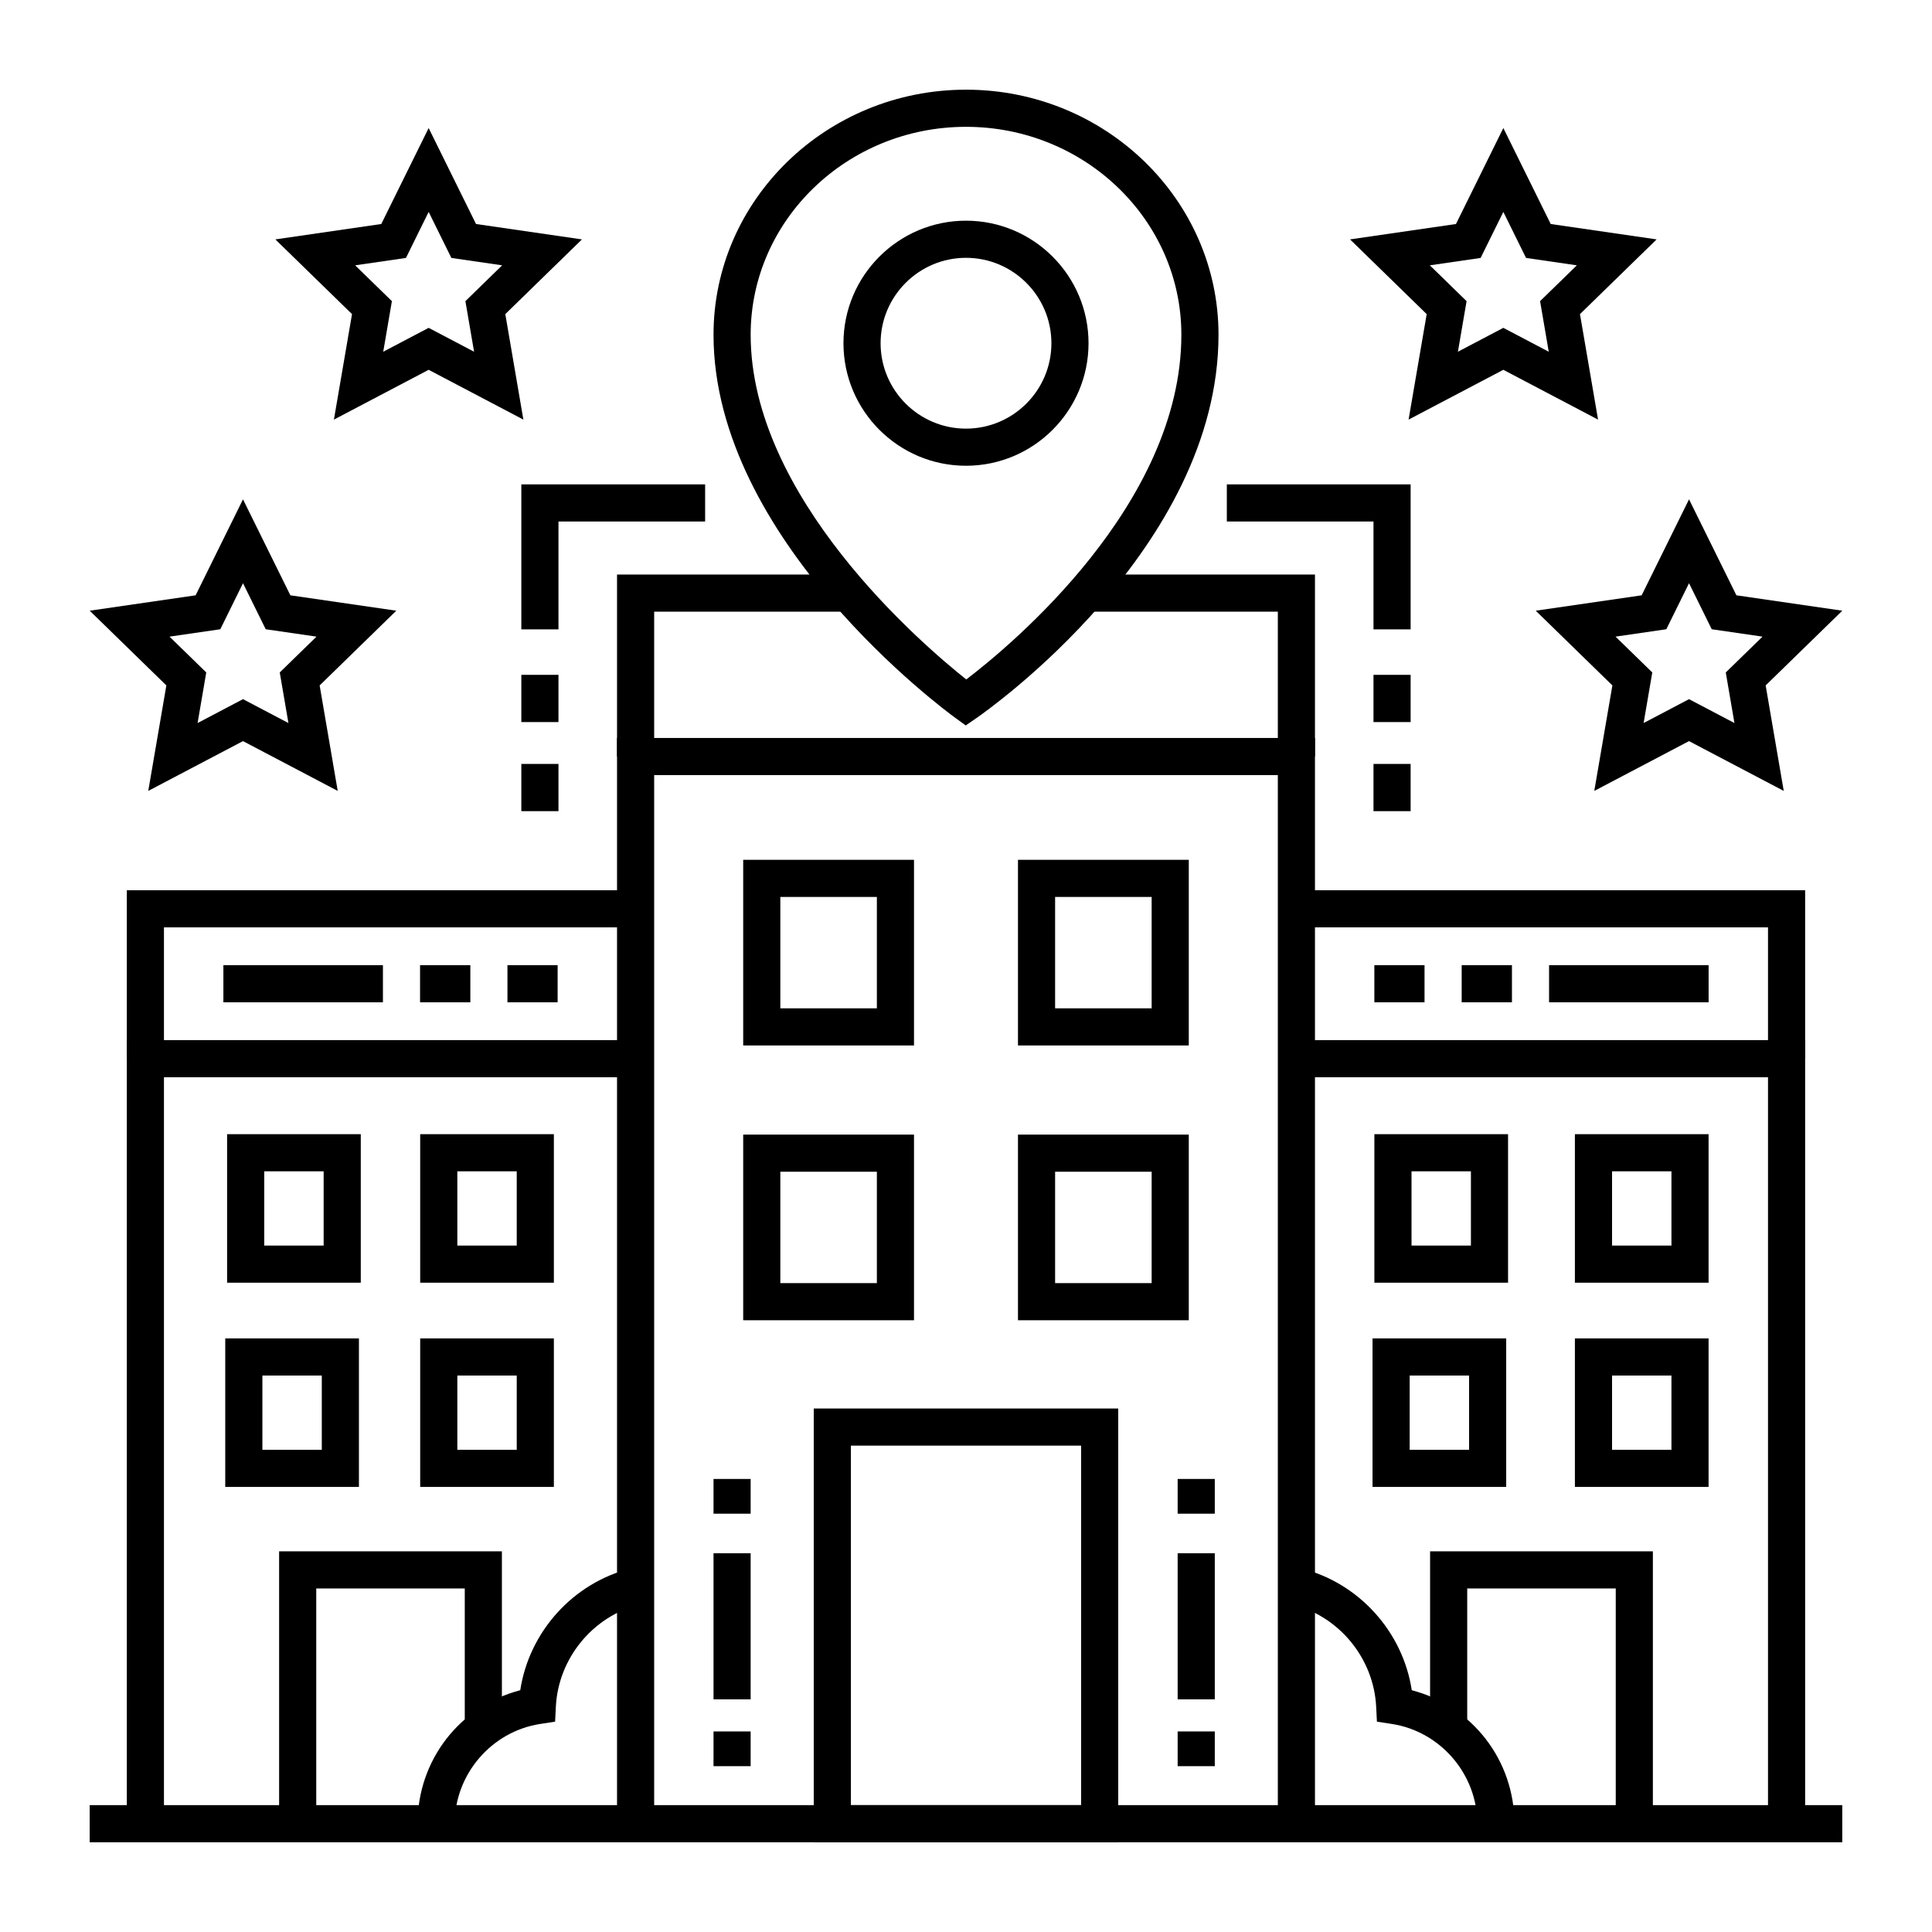
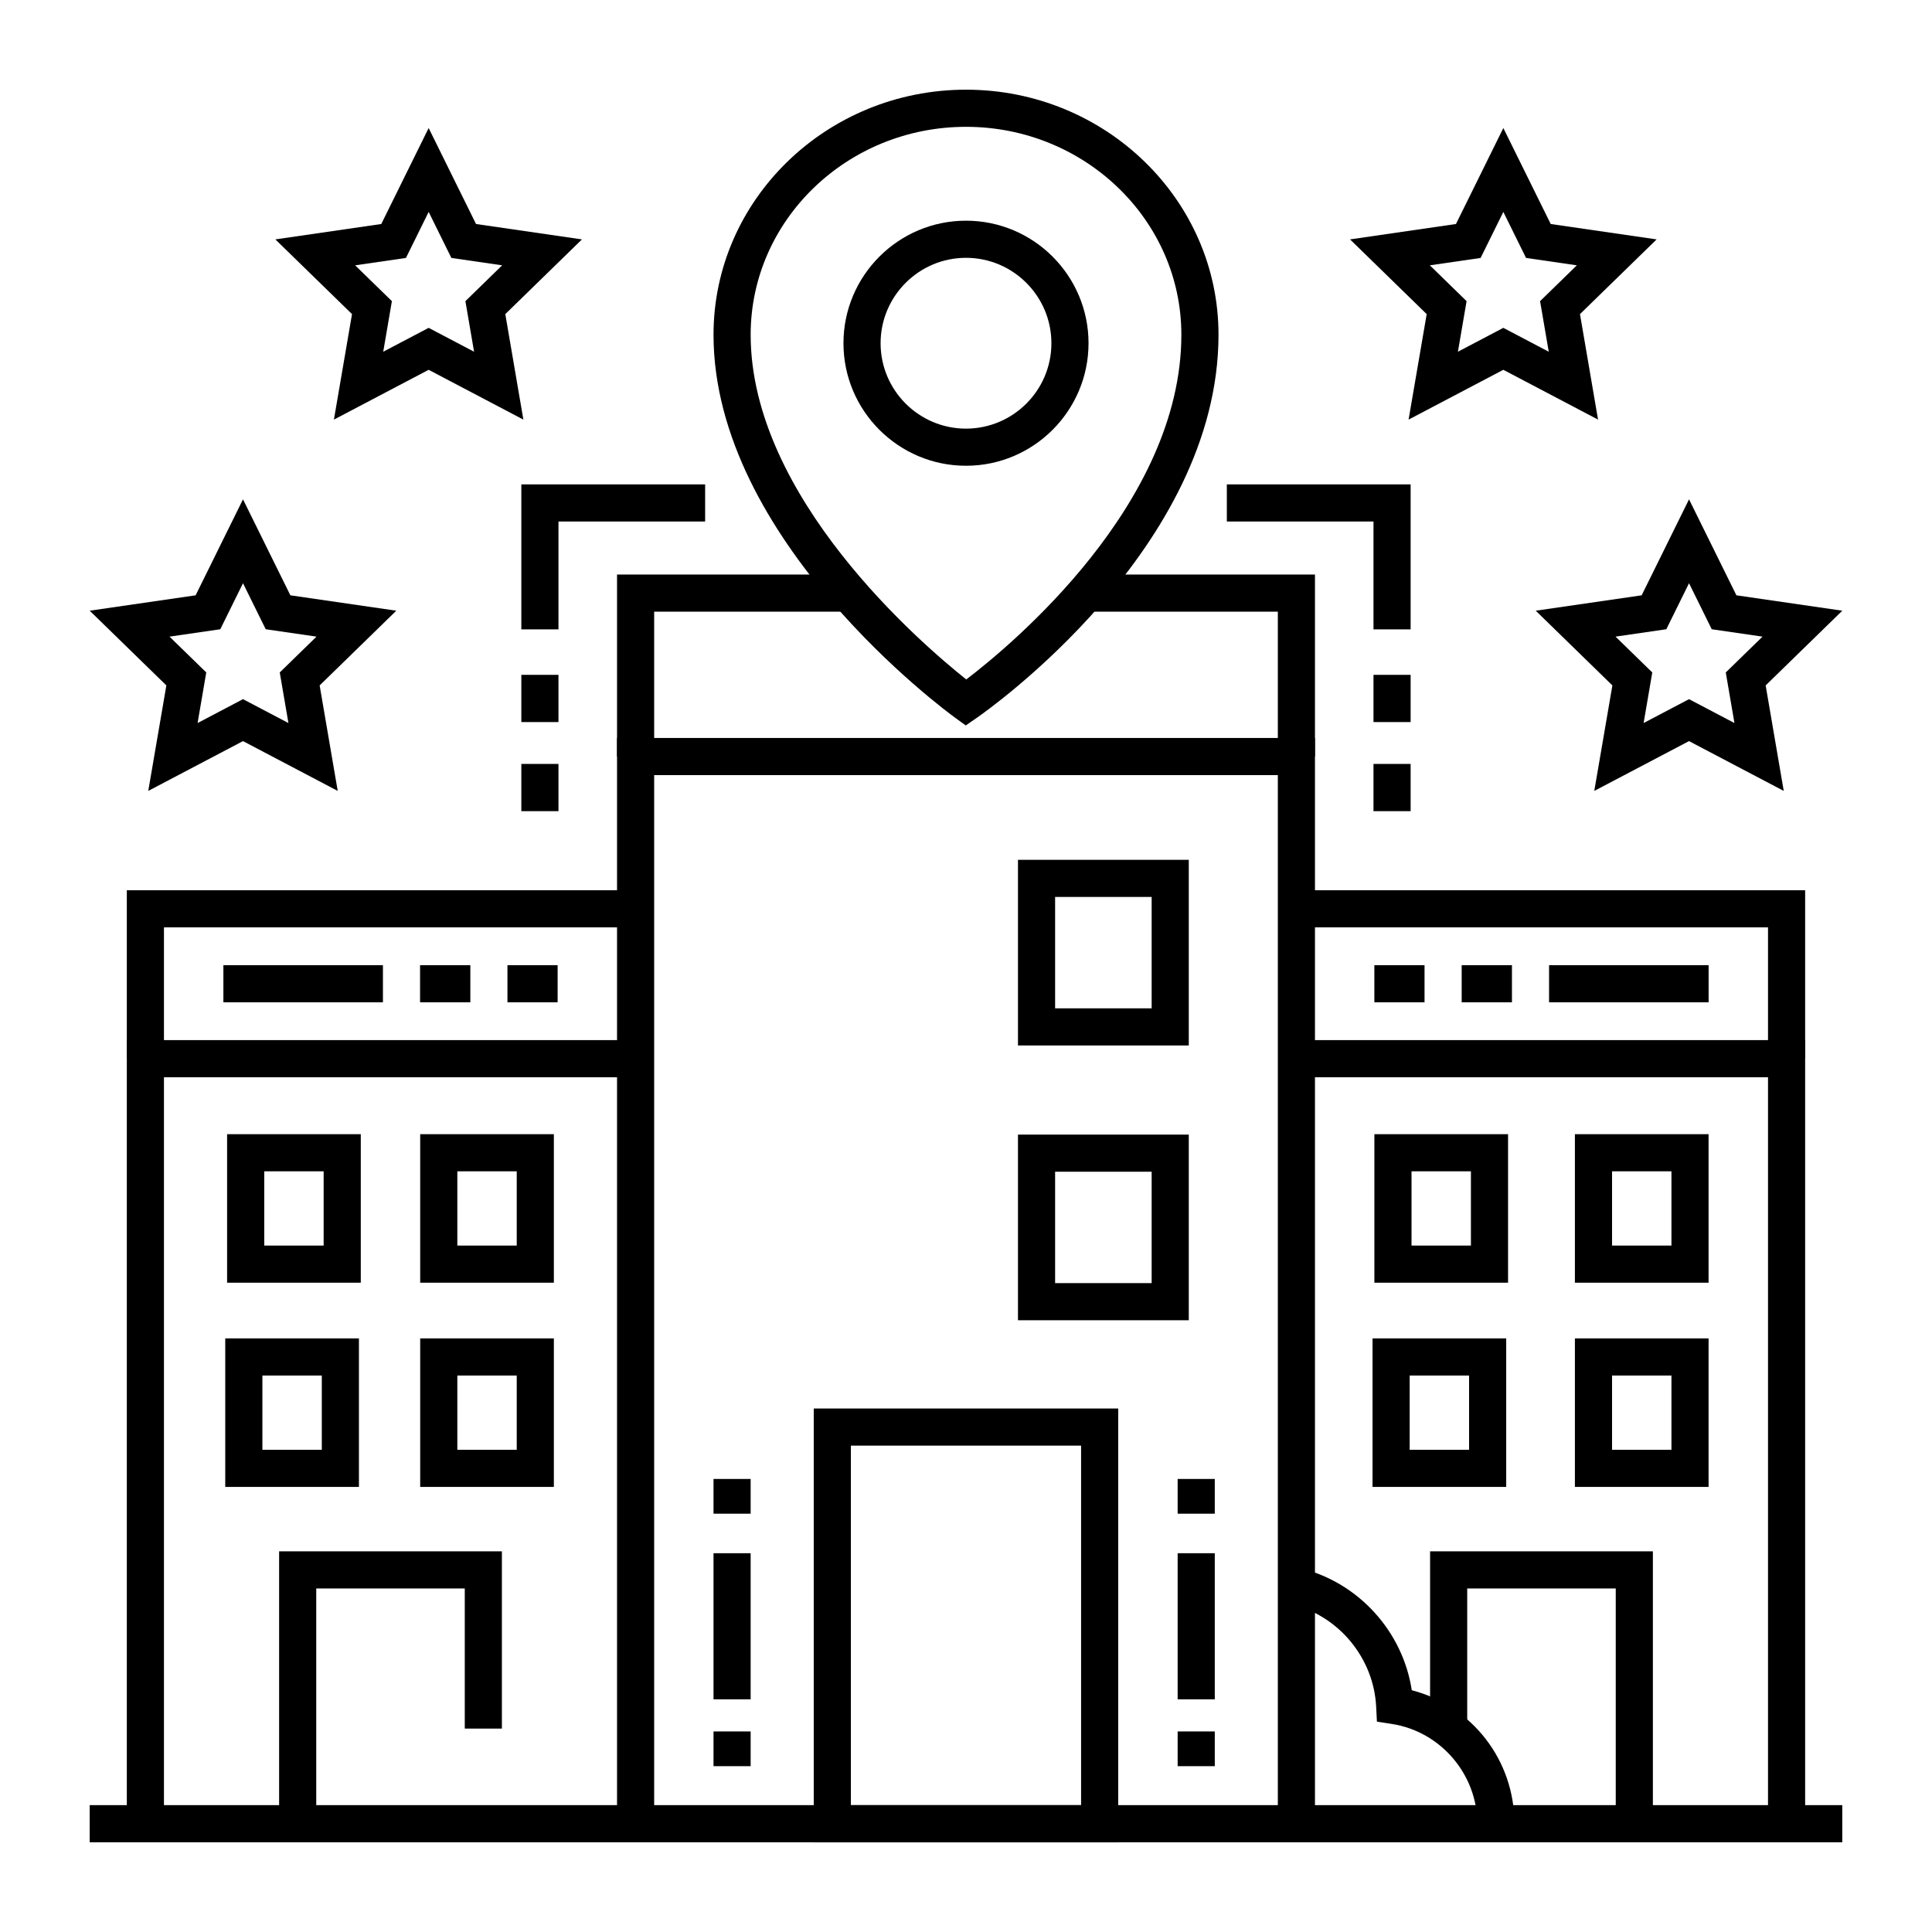
<svg xmlns="http://www.w3.org/2000/svg" fill="#000000" width="800px" height="800px" version="1.1" viewBox="144 144 512 512">
  <g>
    <path d="m187.45 627.3h-9.84v-207.66h134.82v9.84h-124.98z" />
    <path d="m187.45 424.57h-9.84v-44.648h134.82v9.84h-124.98z" />
    <path d="m239.61 483.93h-35.426v-39.359h35.426zm-25.582-9.84h15.742v-19.68h-15.742z" />
    <path d="m290.78 483.93h-35.426v-39.359h35.426zm-25.582-9.84h15.742v-19.68h-15.742z" />
    <path d="m239.12 538.05h-35.426v-39.359h35.426zm-25.582-9.84h15.742v-19.68h-15.742z" />
    <path d="m290.78 538.05h-35.426v-39.359h35.426zm-25.582-9.84h15.742v-19.68h-15.742z" />
    <path d="m203.2 399.78h42.281v9.84h-42.281z" />
    <path d="m255.32 399.78h13.324v9.84h-13.324z" />
    <path d="m278.48 399.78h13.297v9.84h-13.297z" />
    <path d="m227.81 627.3h-9.84v-72.18h59.039v46.973h-9.84v-37.133h-39.359z" />
    <path d="m622.38 627.3h-9.84v-197.82h-124.98v-9.84h134.82z" />
    <path d="m622.38 424.57h-9.84v-34.809h-124.98v-9.84h134.82z" />
    <path d="m543.65 483.93h-35.426v-39.359h35.426zm-25.582-9.84h15.742v-19.68h-15.742z" />
    <path d="m596.79 483.93h-35.426v-39.359h35.426zm-25.582-9.84h15.742v-19.68h-15.742z" />
    <path d="m543.16 538.05h-35.426v-39.359h35.426zm-25.582-9.84h15.742v-19.68h-15.742z" />
    <path d="m596.79 538.05h-35.426v-39.359h35.426zm-25.582-9.84h15.742v-19.68h-15.742z" />
    <path d="m554.52 399.78h42.281v9.84h-42.281z" />
    <path d="m531.36 399.78h13.324v9.84h-13.324z" />
    <path d="m508.22 399.78h13.297v9.84h-13.297z" />
    <path d="m582.03 627.3h-9.84v-62.34h-39.363v37.133h-9.84v-46.973h59.043z" />
    <path d="m292 310.79h-9.84v-38.426h48.707v9.84h-38.867z" />
    <path d="m282.16 322.84h9.84v12.516h-9.84z" />
    <path d="m517.83 310.79h-9.84v-28.586h-38.867v-9.84h48.707z" />
    <path d="m507.99 322.84h9.84v12.516h-9.84z" />
    <path d="m282.16 346.45h9.84v12.516h-9.84z" />
    <path d="m507.99 346.45h9.84v12.516h-9.84z" />
    <path d="m492.48 627.3h-9.84v-277.89h-165.28v277.89h-9.84v-287.73h184.96z" />
    <path d="m440.34 632.22h-80.688v-114.95h80.688zm-70.848-9.84h61.008v-95.273h-61.008z" />
-     <path d="m386.22 421.06h-45.266v-49.199h45.266zm-35.426-9.84h25.586v-29.52h-25.586z" />
    <path d="m459.04 421.06h-45.266v-49.199h45.266zm-35.426-9.84h25.586v-29.52h-25.586z" />
-     <path d="m386.22 493.88h-45.266v-49.199h45.266zm-35.426-9.84h25.586v-29.52h-25.586z" />
    <path d="m459.04 493.88h-45.266v-49.199h45.266zm-35.426-9.84h25.586v-29.52h-25.586z" />
    <path d="m333.09 602.85h9.84v9.203h-9.84z" />
    <path d="m333.09 555.62h9.84v38.723h-9.84z" />
    <path d="m456.09 602.85h9.84v9.203h-9.84z" />
    <path d="m333.09 535.94h9.84v9.203h-9.84z" />
    <path d="m456.09 535.94h9.84v9.203h-9.84z" />
    <path d="m456.09 555.62h9.84v38.723h-9.84z" />
-     <path d="m264.5 627.3h-9.84c0-16.883 11.234-31.199 27.211-35.375 2.359-15.48 13.988-28.473 29.383-32.301l2.375 9.547c-12.484 3.106-21.66 14.246-22.32 27.086l-0.203 4-3.957 0.609c-12.914 1.992-22.648 13.355-22.648 26.434z" />
    <path d="m545.34 627.3h-9.84c0-13.078-9.734-24.441-22.645-26.434l-3.957-0.609-0.203-4c-0.66-12.844-9.84-23.98-22.32-27.086l2.375-9.547c15.395 3.832 27.023 16.824 29.383 32.301 15.973 4.176 27.207 18.492 27.207 35.375z" />
    <path d="m167.77 622.38h464.45v9.84h-464.45z" />
    <path d="m399.93 336.25-2.816-2.047c-2.617-1.898-64.023-47.105-64.023-101.5 0-35.805 30.016-64.934 66.914-64.934 36.895 0 66.914 29.129 66.914 64.934 0 56.691-61.5 99.766-64.117 101.57zm0.074-158.64c-31.469 0-57.07 24.715-57.07 55.094 0 43.094 45.254 81.91 57.137 91.359 11.926-9.094 57.004-46.449 57.004-91.359 0-30.379-25.602-55.094-57.07-55.094z" />
    <path d="m492.48 344.49h-9.84v-38.391h-50.926v-9.84h60.766z" />
    <path d="m317.36 344.49h-9.84v-48.23h61.504v9.84h-51.664z" />
    <path d="m400 267.43c-17.906 0-32.473-14.566-32.473-32.473s14.566-32.473 32.473-32.473 32.473 14.566 32.473 32.473c-0.004 17.906-14.57 32.473-32.473 32.473zm0-55.105c-12.48 0-22.633 10.152-22.633 22.633s10.152 22.633 22.633 22.633 22.633-10.152 22.633-22.633c-0.004-12.48-10.152-22.633-22.633-22.633z" />
    <path d="m233.5 353.6-25.105-13.199-25.105 13.199 4.797-27.957-20.316-19.801 28.07-4.078 12.555-25.434 12.555 25.434 28.07 4.078-20.312 19.801zm-25.105-24.316 12.039 6.328-2.297-13.406 9.738-9.492-13.457-1.957-6.019-12.195-6.019 12.195-13.457 1.957 9.738 9.492-2.297 13.406z" />
    <path d="m282.7 255.2-25.105-13.199-25.105 13.199 4.797-27.957-20.316-19.801 28.07-4.078 12.555-25.434 12.555 25.434 28.07 4.078-20.312 19.801zm-25.105-24.316 12.039 6.328-2.297-13.406 9.738-9.492-13.457-1.957-6.019-12.195-6.019 12.195-13.461 1.957 9.738 9.492-2.297 13.406z" />
    <path d="m616.71 353.6-25.105-13.199-25.105 13.199 4.797-27.957-20.312-19.801 28.07-4.078 12.555-25.434 12.555 25.434 28.062 4.078-20.312 19.801zm-25.105-24.316 12.039 6.328-2.297-13.406 9.738-9.492-13.457-1.957-6.019-12.195-6.019 12.195-13.457 1.957 9.738 9.492-2.297 13.406z" />
    <path d="m567.5 255.2-25.105-13.199-25.105 13.199 4.797-27.957-20.312-19.801 28.07-4.078 12.555-25.434 12.555 25.434 28.066 4.078-20.312 19.801zm-25.105-24.316 12.039 6.328-2.297-13.406 9.738-9.492-13.457-1.957-6.019-12.195-6.019 12.195-13.457 1.957 9.738 9.492-2.297 13.406z" />
  </g>
</svg>